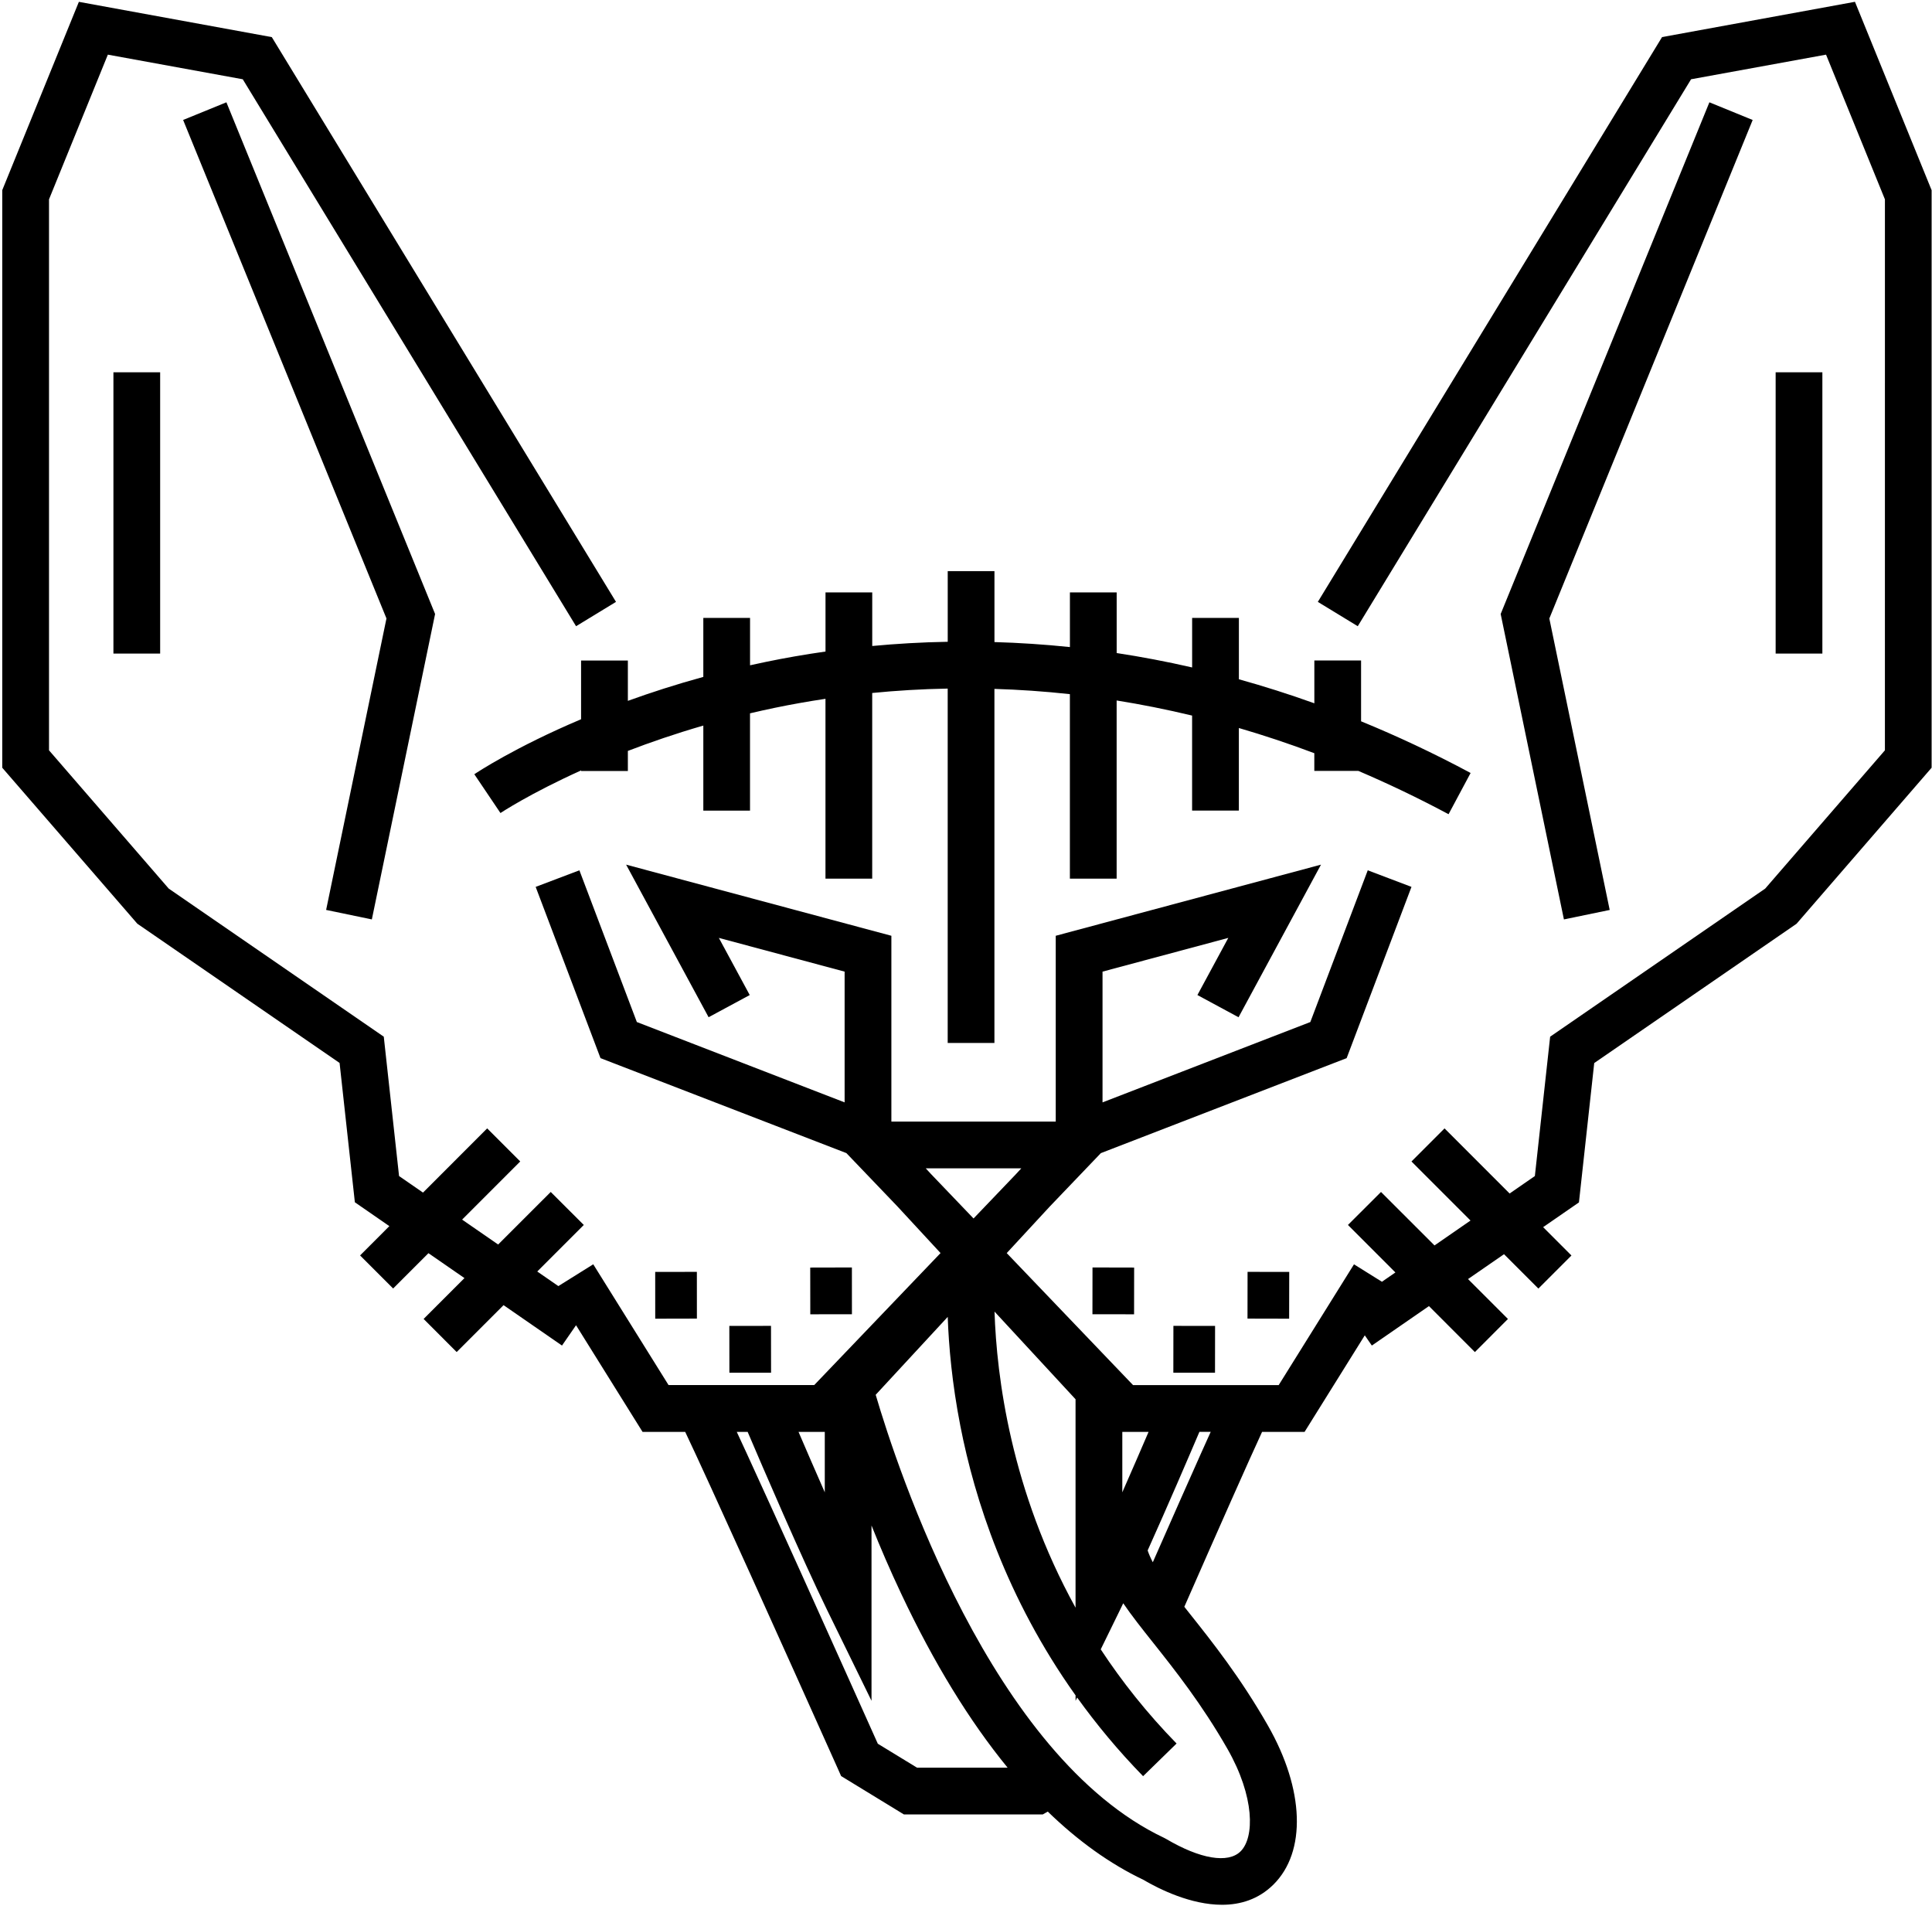
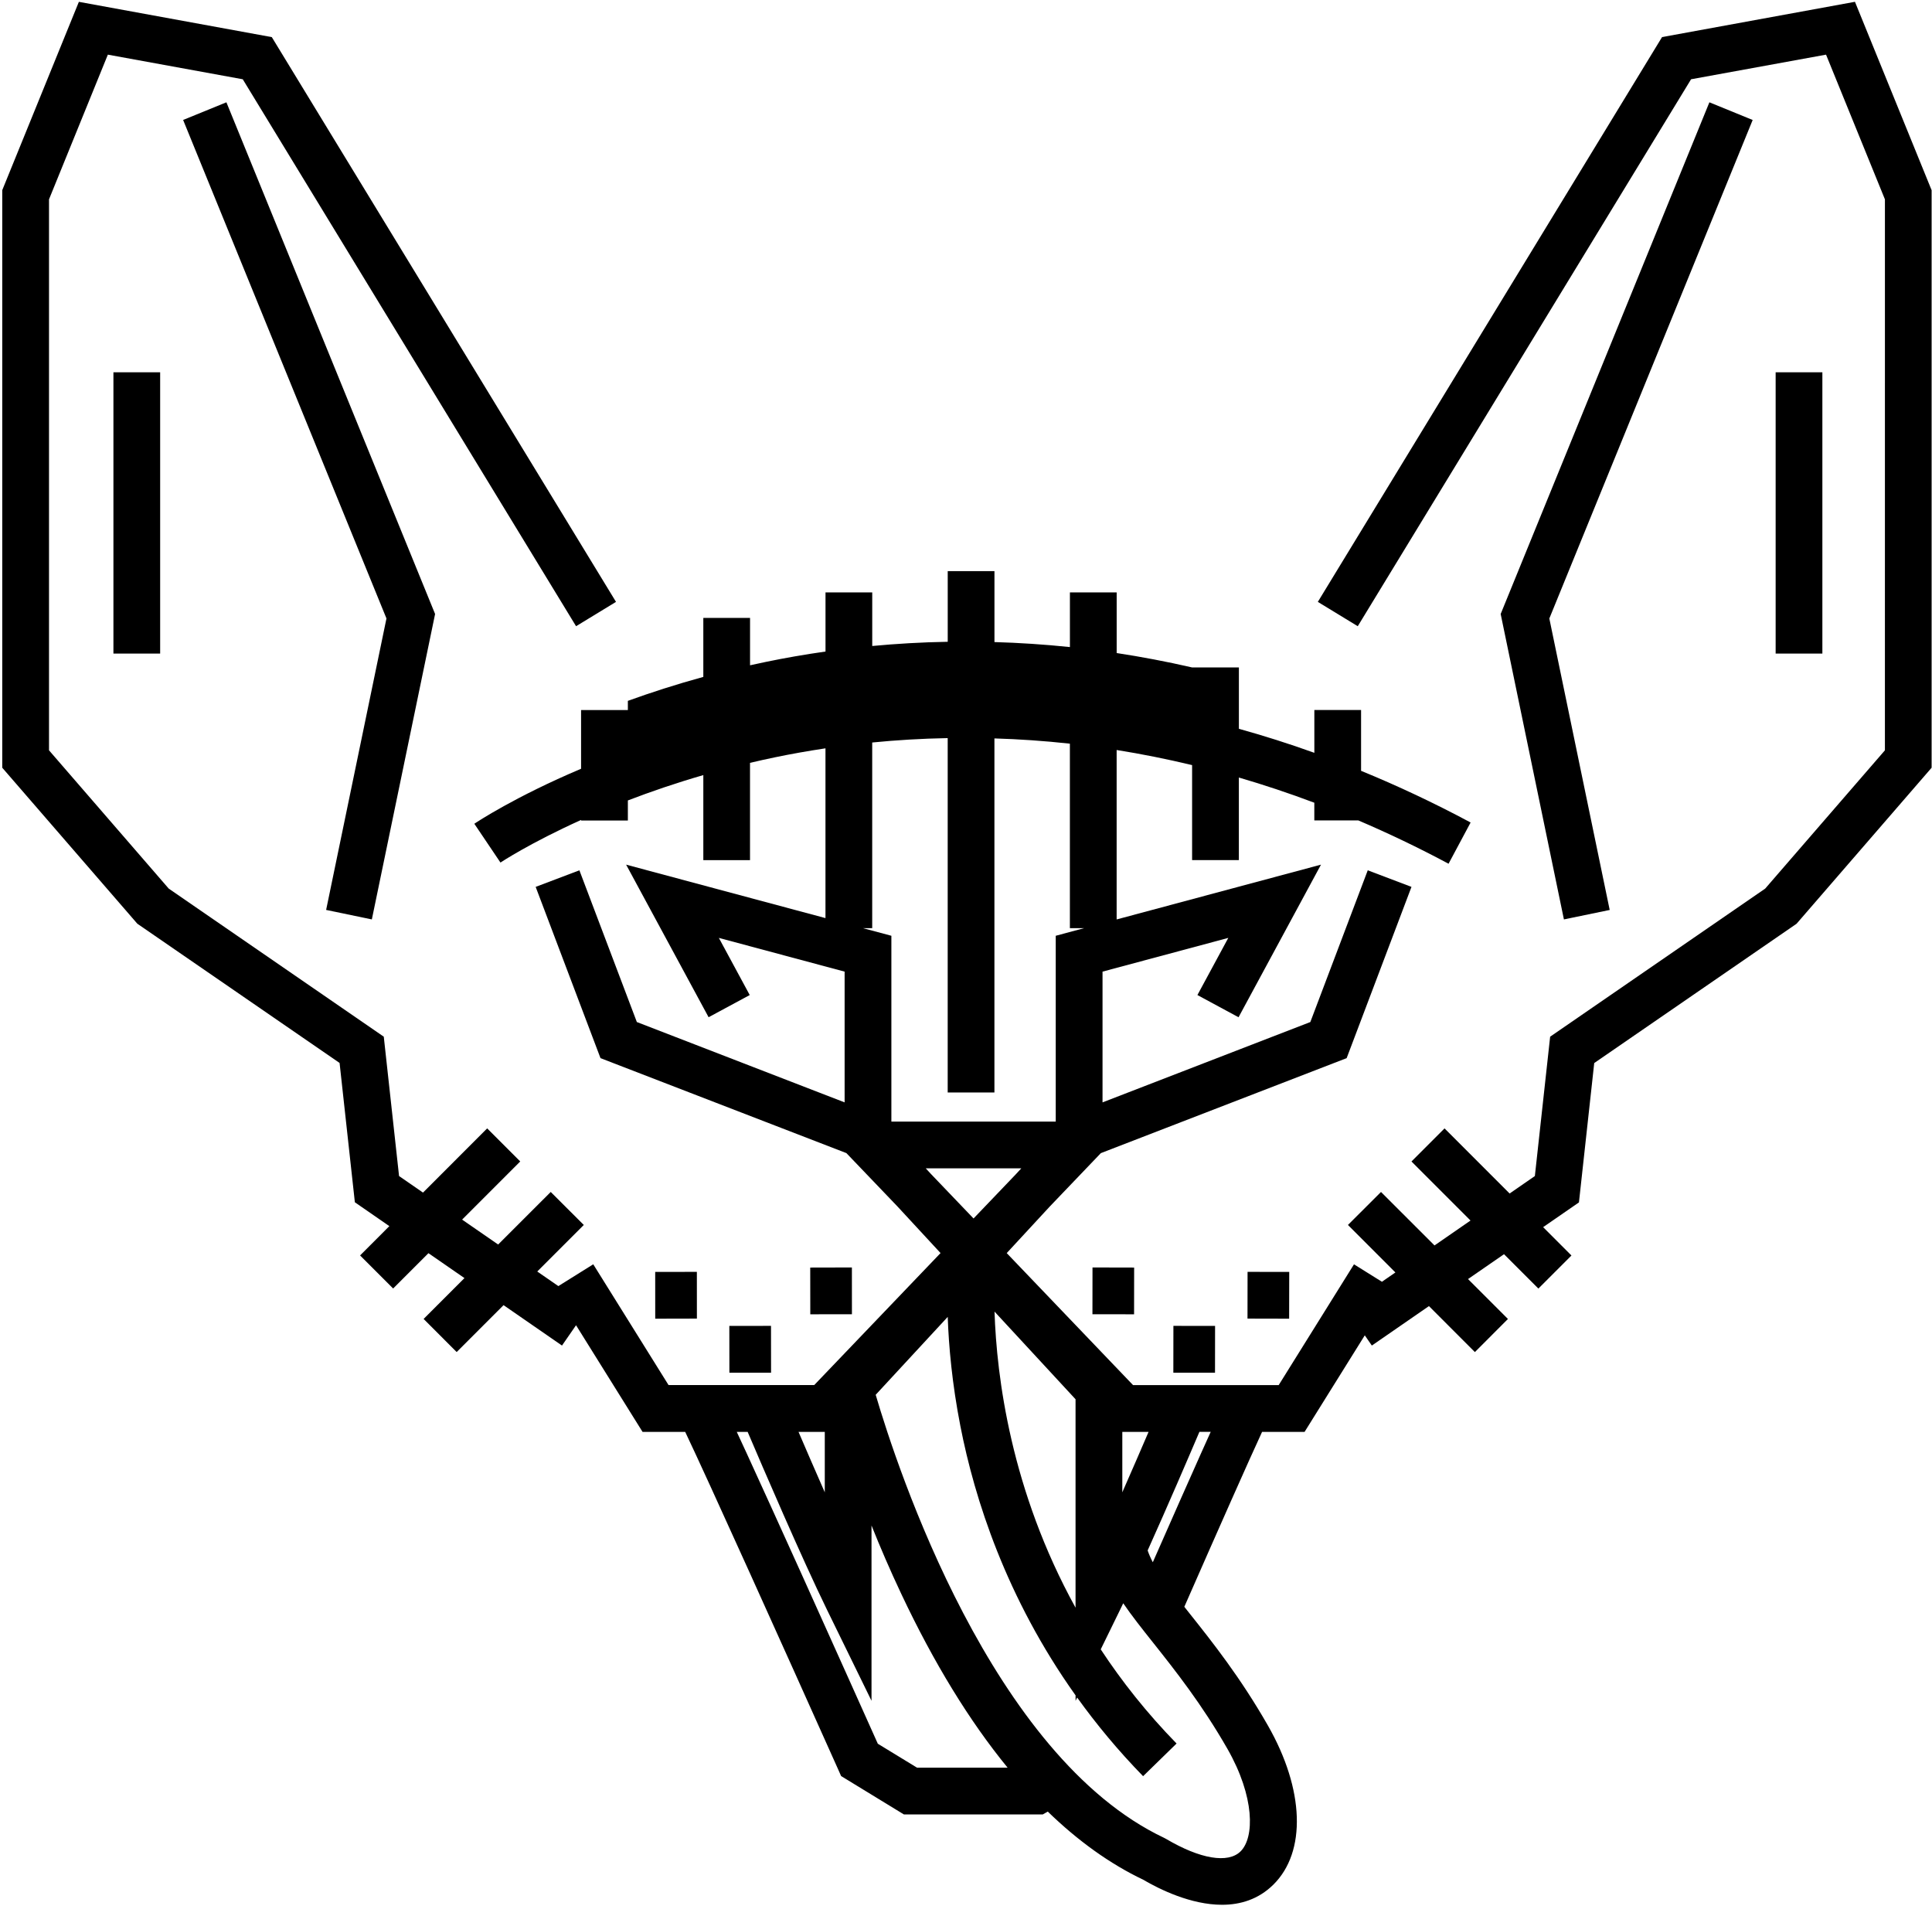
<svg xmlns="http://www.w3.org/2000/svg" version="1.1" id="Layer_1" x="0px" y="0px" viewBox="0 0 61.065 60.242" style="enable-background:new 0 0 61.065 60.242;" xml:space="preserve">
-   <path d="M19.845,20.873v1.276c0.724-0.262,1.521-0.52,2.385-0.757v-1.864h1.477v1.497c0.163-0.036,0.327-0.072,0.494-0.106  c0.593-0.123,1.225-0.234,1.891-0.329v-1.868h1.477v1.693c0.759-0.071,1.555-0.119,2.386-0.133v-2.233h1.477v2.242  c0.771,0.022,1.566,0.073,2.385,0.158v-1.728h1.478v1.917c0.778,0.118,1.574,0.269,2.385,0.455v-1.565h1.478v1.939  c0.782,0.217,1.578,0.469,2.385,0.759v-1.353h1.477v1.922c1.135,0.465,2.29,1.005,3.462,1.633l-0.697,1.303  c-0.963-0.515-1.913-0.967-2.85-1.368h-1.393v-0.56c-0.808-0.304-1.603-0.568-2.385-0.796v2.61h-1.478v-3.003  c-0.812-0.195-1.608-0.353-2.385-0.477v5.63h-1.478v-5.83c-0.82-0.09-1.615-0.143-2.385-0.166v11.19h-1.477v-11.2  c-0.832,0.015-1.629,0.064-2.386,0.139v5.867h-1.477v-5.683c-0.558,0.084-1.09,0.179-1.592,0.283  c-0.27,0.056-0.534,0.115-0.793,0.176v3.075H22.23v-2.688c-0.875,0.253-1.672,0.527-2.385,0.801v0.634h-1.478v-0.018  c-1.622,0.732-2.532,1.336-2.549,1.347l-0.826-1.226c0.083-0.056,1.283-0.853,3.374-1.738v-1.855H19.845z M35.845,41.535  l0.002-1.477l-1.316-0.003l-0.002,1.479L35.845,41.535z M40.746,41.674l0.003-1.478l-1.317-0.002l-0.002,1.477L40.746,41.674z   M38.403,43.381l0.002-1.479l-1.317-0.001l-0.002,1.479L38.403,43.381z M26.926,40.055l-1.317,0.003l0.002,1.477l1.316-0.001  L26.926,40.055z M22.026,40.194l-1.317,0.002l0.001,1.478l1.317-0.003L22.026,40.194z M24.369,41.901l-1.317,0.001l0.002,1.478  h1.317L24.369,41.901z M61.053,6.011v18.251l-4.269,4.931l-6.395,4.402l-0.483,4.404l-1.132,0.782l0.895,0.896l-1.045,1.045  l-1.086-1.086L46.4,40.422l1.262,1.261l-1.045,1.046l-1.452-1.453l-1.805,1.247L43.137,42.2l-1.903,3.051h-1.343  c-0.398,0.856-1.384,3.082-2.458,5.528c0.057,0.073,0.115,0.146,0.175,0.221c0.713,0.896,1.6,2.014,2.468,3.533  c1.154,2.019,1.221,3.992,0.17,5.028c-0.474,0.467-1.047,0.635-1.621,0.635c-0.98,0-1.968-0.485-2.492-0.792  c-1.049-0.501-2.056-1.222-3.016-2.153l-0.158,0.09H32.36h-3.177H28.57l-1.985-1.213l-0.093-0.21  c-1.67-3.731-4.142-9.217-4.835-10.667h-1.348l-2.102-3.37l-0.444,0.642l-1.847-1.277l-1.482,1.482l-1.045-1.046l1.291-1.291  l-1.138-0.787l-1.116,1.116l-1.045-1.045l0.925-0.926l-1.09-0.754l-0.483-4.403L4.34,29.191l-4.269-4.929V6.01l2.422-5.952  l6.098,1.115L19.47,19.021l-1.262,0.769L7.673,2.505L3.409,1.727L1.549,6.3v17.412l3.784,4.37l6.797,4.68l0.483,4.404l0.757,0.523  l2.028-2.029l1.045,1.045l-1.837,1.838l1.139,0.787l1.662-1.661l1.045,1.043l-1.471,1.471l0.667,0.461l1.103-0.689l2.38,3.817h4.604  l3.993-4.172l-1.362-1.473l-1.614-1.686L18.98,33.44l-2.049-5.412l1.382-0.524l1.816,4.795l6.567,2.539v-4.132l-3.975-1.066  l0.976,1.806l-1.3,0.701l-2.607-4.822l8.384,2.248v5.873h5.195v-5.873l8.384-2.248l-2.606,4.823l-1.3-0.702l0.976-1.806  l-3.975,1.066v4.132l6.568-2.539l1.815-4.795l1.382,0.524l-2.049,5.412l-7.769,3.002l-1.617,1.69l-1.358,1.469l3.993,4.172h4.603  l2.38-3.817l0.883,0.551l0.426-0.294l-1.5-1.501l1.045-1.043l1.691,1.69l1.138-0.787l-1.866-1.866l1.045-1.046l2.057,2.058  l0.798-0.552l0.483-4.404l6.797-4.68l3.784-4.37V6.3l-1.861-4.573L53.45,2.505L42.915,19.79l-1.262-0.769l10.88-17.849l6.097-1.115  L61.053,6.011z M31.434,41.45c0.067,2.056,0.517,5.655,2.561,9.357V44.22L31.434,41.45z M36.303,45.251h-0.83v1.91  C35.786,46.45,36.078,45.775,36.303,45.251z M29.26,36.922l0.163,0.177l1.348,1.408l1.329-1.389l0.181-0.196H29.26z M25.239,45.251  c0.225,0.525,0.517,1.2,0.83,1.91v-1.91H25.239z M29.182,55.863h2.666c-1.204-1.471-2.327-3.3-3.36-5.489  c-0.355-0.752-0.669-1.482-0.942-2.165v5.54l-1.403-2.868c-0.798-1.632-2.037-4.516-2.512-5.63h-0.344  c0.094,0.202,0.2,0.43,0.318,0.687c0.424,0.923,1.008,2.208,1.737,3.822c1.043,2.311,2.09,4.647,2.403,5.346l1.24,0.757H29.182z   M36.451,51.918c-0.356-0.448-0.68-0.856-0.949-1.251c-0.035,0.073-0.07,0.145-0.103,0.214l-0.608,1.243  c0.663,1.007,1.453,2.009,2.397,2.976l-1.058,1.032c-0.793-0.813-1.482-1.647-2.084-2.485l-0.05,0.103v-0.172  c-2.198-3.087-3.193-6.216-3.641-8.51c-0.263-1.346-0.368-2.528-0.4-3.451l-2.277,2.462c0.684,2.327,3.667,11.425,9.118,14.003  l0.06,0.032c1.079,0.637,1.959,0.784,2.354,0.395c0.446-0.439,0.451-1.725-0.415-3.242C37.98,53.844,37.132,52.776,36.451,51.918z   M37.954,45.945c0.116-0.26,0.22-0.491,0.313-0.695H37.91c-0.321,0.753-0.989,2.312-1.636,3.748c0.04,0.119,0.095,0.244,0.163,0.373  C37.065,47.944,37.576,46.79,37.954,45.945z M11.753,29.056l1.999-9.652L7.156,3.233L5.788,3.791l6.427,15.754l-1.907,9.211  L11.753,29.056z M5.062,20.654v-8.889H3.585v8.889H5.062z M54.029,3.233l-6.597,16.171l1.999,9.652l1.447-0.299l-1.908-9.211  l6.427-15.754L54.029,3.233z M56.123,11.765v8.889H57.6v-8.889H56.123z" />
+   <path d="M19.845,20.873v1.276c0.724-0.262,1.521-0.52,2.385-0.757v-1.864h1.477v1.497c0.163-0.036,0.327-0.072,0.494-0.106  c0.593-0.123,1.225-0.234,1.891-0.329v-1.868h1.477v1.693c0.759-0.071,1.555-0.119,2.386-0.133v-2.233h1.477v2.242  c0.771,0.022,1.566,0.073,2.385,0.158v-1.728h1.478v1.917c0.778,0.118,1.574,0.269,2.385,0.455h1.478v1.939  c0.782,0.217,1.578,0.469,2.385,0.759v-1.353h1.477v1.922c1.135,0.465,2.29,1.005,3.462,1.633l-0.697,1.303  c-0.963-0.515-1.913-0.967-2.85-1.368h-1.393v-0.56c-0.808-0.304-1.603-0.568-2.385-0.796v2.61h-1.478v-3.003  c-0.812-0.195-1.608-0.353-2.385-0.477v5.63h-1.478v-5.83c-0.82-0.09-1.615-0.143-2.385-0.166v11.19h-1.477v-11.2  c-0.832,0.015-1.629,0.064-2.386,0.139v5.867h-1.477v-5.683c-0.558,0.084-1.09,0.179-1.592,0.283  c-0.27,0.056-0.534,0.115-0.793,0.176v3.075H22.23v-2.688c-0.875,0.253-1.672,0.527-2.385,0.801v0.634h-1.478v-0.018  c-1.622,0.732-2.532,1.336-2.549,1.347l-0.826-1.226c0.083-0.056,1.283-0.853,3.374-1.738v-1.855H19.845z M35.845,41.535  l0.002-1.477l-1.316-0.003l-0.002,1.479L35.845,41.535z M40.746,41.674l0.003-1.478l-1.317-0.002l-0.002,1.477L40.746,41.674z   M38.403,43.381l0.002-1.479l-1.317-0.001l-0.002,1.479L38.403,43.381z M26.926,40.055l-1.317,0.003l0.002,1.477l1.316-0.001  L26.926,40.055z M22.026,40.194l-1.317,0.002l0.001,1.478l1.317-0.003L22.026,40.194z M24.369,41.901l-1.317,0.001l0.002,1.478  h1.317L24.369,41.901z M61.053,6.011v18.251l-4.269,4.931l-6.395,4.402l-0.483,4.404l-1.132,0.782l0.895,0.896l-1.045,1.045  l-1.086-1.086L46.4,40.422l1.262,1.261l-1.045,1.046l-1.452-1.453l-1.805,1.247L43.137,42.2l-1.903,3.051h-1.343  c-0.398,0.856-1.384,3.082-2.458,5.528c0.057,0.073,0.115,0.146,0.175,0.221c0.713,0.896,1.6,2.014,2.468,3.533  c1.154,2.019,1.221,3.992,0.17,5.028c-0.474,0.467-1.047,0.635-1.621,0.635c-0.98,0-1.968-0.485-2.492-0.792  c-1.049-0.501-2.056-1.222-3.016-2.153l-0.158,0.09H32.36h-3.177H28.57l-1.985-1.213l-0.093-0.21  c-1.67-3.731-4.142-9.217-4.835-10.667h-1.348l-2.102-3.37l-0.444,0.642l-1.847-1.277l-1.482,1.482l-1.045-1.046l1.291-1.291  l-1.138-0.787l-1.116,1.116l-1.045-1.045l0.925-0.926l-1.09-0.754l-0.483-4.403L4.34,29.191l-4.269-4.929V6.01l2.422-5.952  l6.098,1.115L19.47,19.021l-1.262,0.769L7.673,2.505L3.409,1.727L1.549,6.3v17.412l3.784,4.37l6.797,4.68l0.483,4.404l0.757,0.523  l2.028-2.029l1.045,1.045l-1.837,1.838l1.139,0.787l1.662-1.661l1.045,1.043l-1.471,1.471l0.667,0.461l1.103-0.689l2.38,3.817h4.604  l3.993-4.172l-1.362-1.473l-1.614-1.686L18.98,33.44l-2.049-5.412l1.382-0.524l1.816,4.795l6.567,2.539v-4.132l-3.975-1.066  l0.976,1.806l-1.3,0.701l-2.607-4.822l8.384,2.248v5.873h5.195v-5.873l8.384-2.248l-2.606,4.823l-1.3-0.702l0.976-1.806  l-3.975,1.066v4.132l6.568-2.539l1.815-4.795l1.382,0.524l-2.049,5.412l-7.769,3.002l-1.617,1.69l-1.358,1.469l3.993,4.172h4.603  l2.38-3.817l0.883,0.551l0.426-0.294l-1.5-1.501l1.045-1.043l1.691,1.69l1.138-0.787l-1.866-1.866l1.045-1.046l2.057,2.058  l0.798-0.552l0.483-4.404l6.797-4.68l3.784-4.37V6.3l-1.861-4.573L53.45,2.505L42.915,19.79l-1.262-0.769l10.88-17.849l6.097-1.115  L61.053,6.011z M31.434,41.45c0.067,2.056,0.517,5.655,2.561,9.357V44.22L31.434,41.45z M36.303,45.251h-0.83v1.91  C35.786,46.45,36.078,45.775,36.303,45.251z M29.26,36.922l0.163,0.177l1.348,1.408l1.329-1.389l0.181-0.196H29.26z M25.239,45.251  c0.225,0.525,0.517,1.2,0.83,1.91v-1.91H25.239z M29.182,55.863h2.666c-1.204-1.471-2.327-3.3-3.36-5.489  c-0.355-0.752-0.669-1.482-0.942-2.165v5.54l-1.403-2.868c-0.798-1.632-2.037-4.516-2.512-5.63h-0.344  c0.094,0.202,0.2,0.43,0.318,0.687c0.424,0.923,1.008,2.208,1.737,3.822c1.043,2.311,2.09,4.647,2.403,5.346l1.24,0.757H29.182z   M36.451,51.918c-0.356-0.448-0.68-0.856-0.949-1.251c-0.035,0.073-0.07,0.145-0.103,0.214l-0.608,1.243  c0.663,1.007,1.453,2.009,2.397,2.976l-1.058,1.032c-0.793-0.813-1.482-1.647-2.084-2.485l-0.05,0.103v-0.172  c-2.198-3.087-3.193-6.216-3.641-8.51c-0.263-1.346-0.368-2.528-0.4-3.451l-2.277,2.462c0.684,2.327,3.667,11.425,9.118,14.003  l0.06,0.032c1.079,0.637,1.959,0.784,2.354,0.395c0.446-0.439,0.451-1.725-0.415-3.242C37.98,53.844,37.132,52.776,36.451,51.918z   M37.954,45.945c0.116-0.26,0.22-0.491,0.313-0.695H37.91c-0.321,0.753-0.989,2.312-1.636,3.748c0.04,0.119,0.095,0.244,0.163,0.373  C37.065,47.944,37.576,46.79,37.954,45.945z M11.753,29.056l1.999-9.652L7.156,3.233L5.788,3.791l6.427,15.754l-1.907,9.211  L11.753,29.056z M5.062,20.654v-8.889H3.585v8.889H5.062z M54.029,3.233l-6.597,16.171l1.999,9.652l1.447-0.299l-1.908-9.211  l6.427-15.754L54.029,3.233z M56.123,11.765v8.889H57.6v-8.889H56.123z" />
</svg>